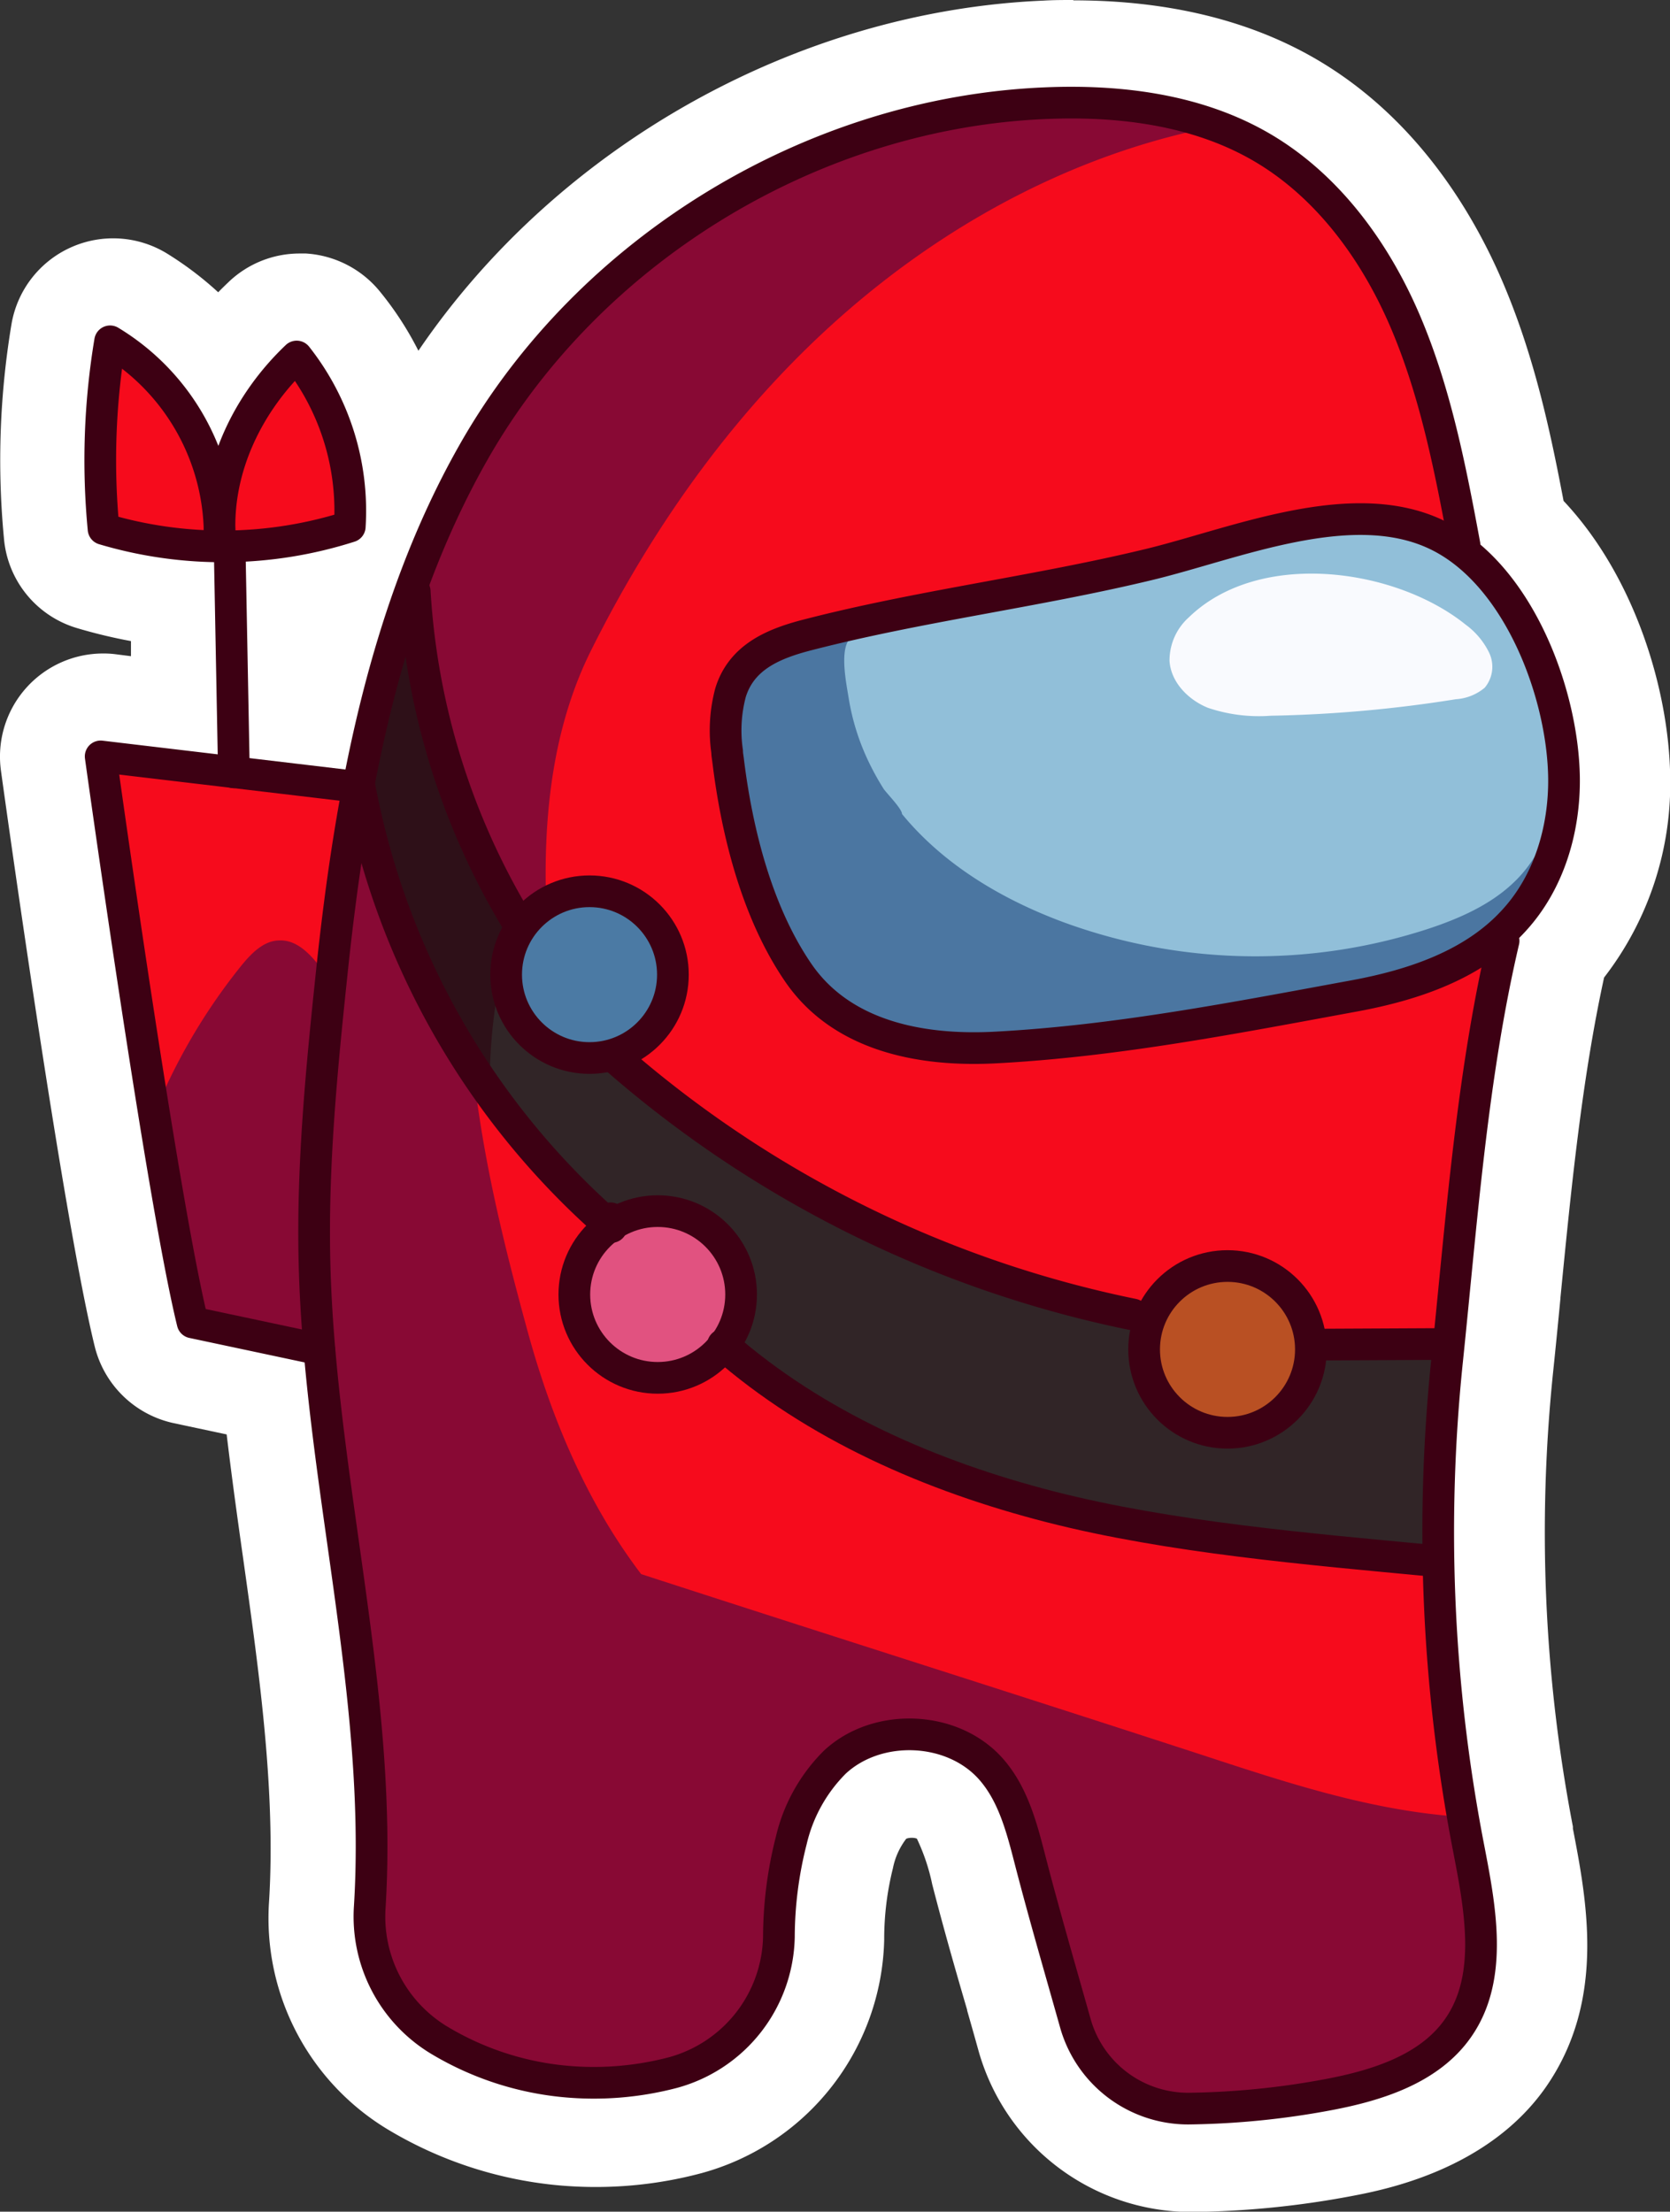
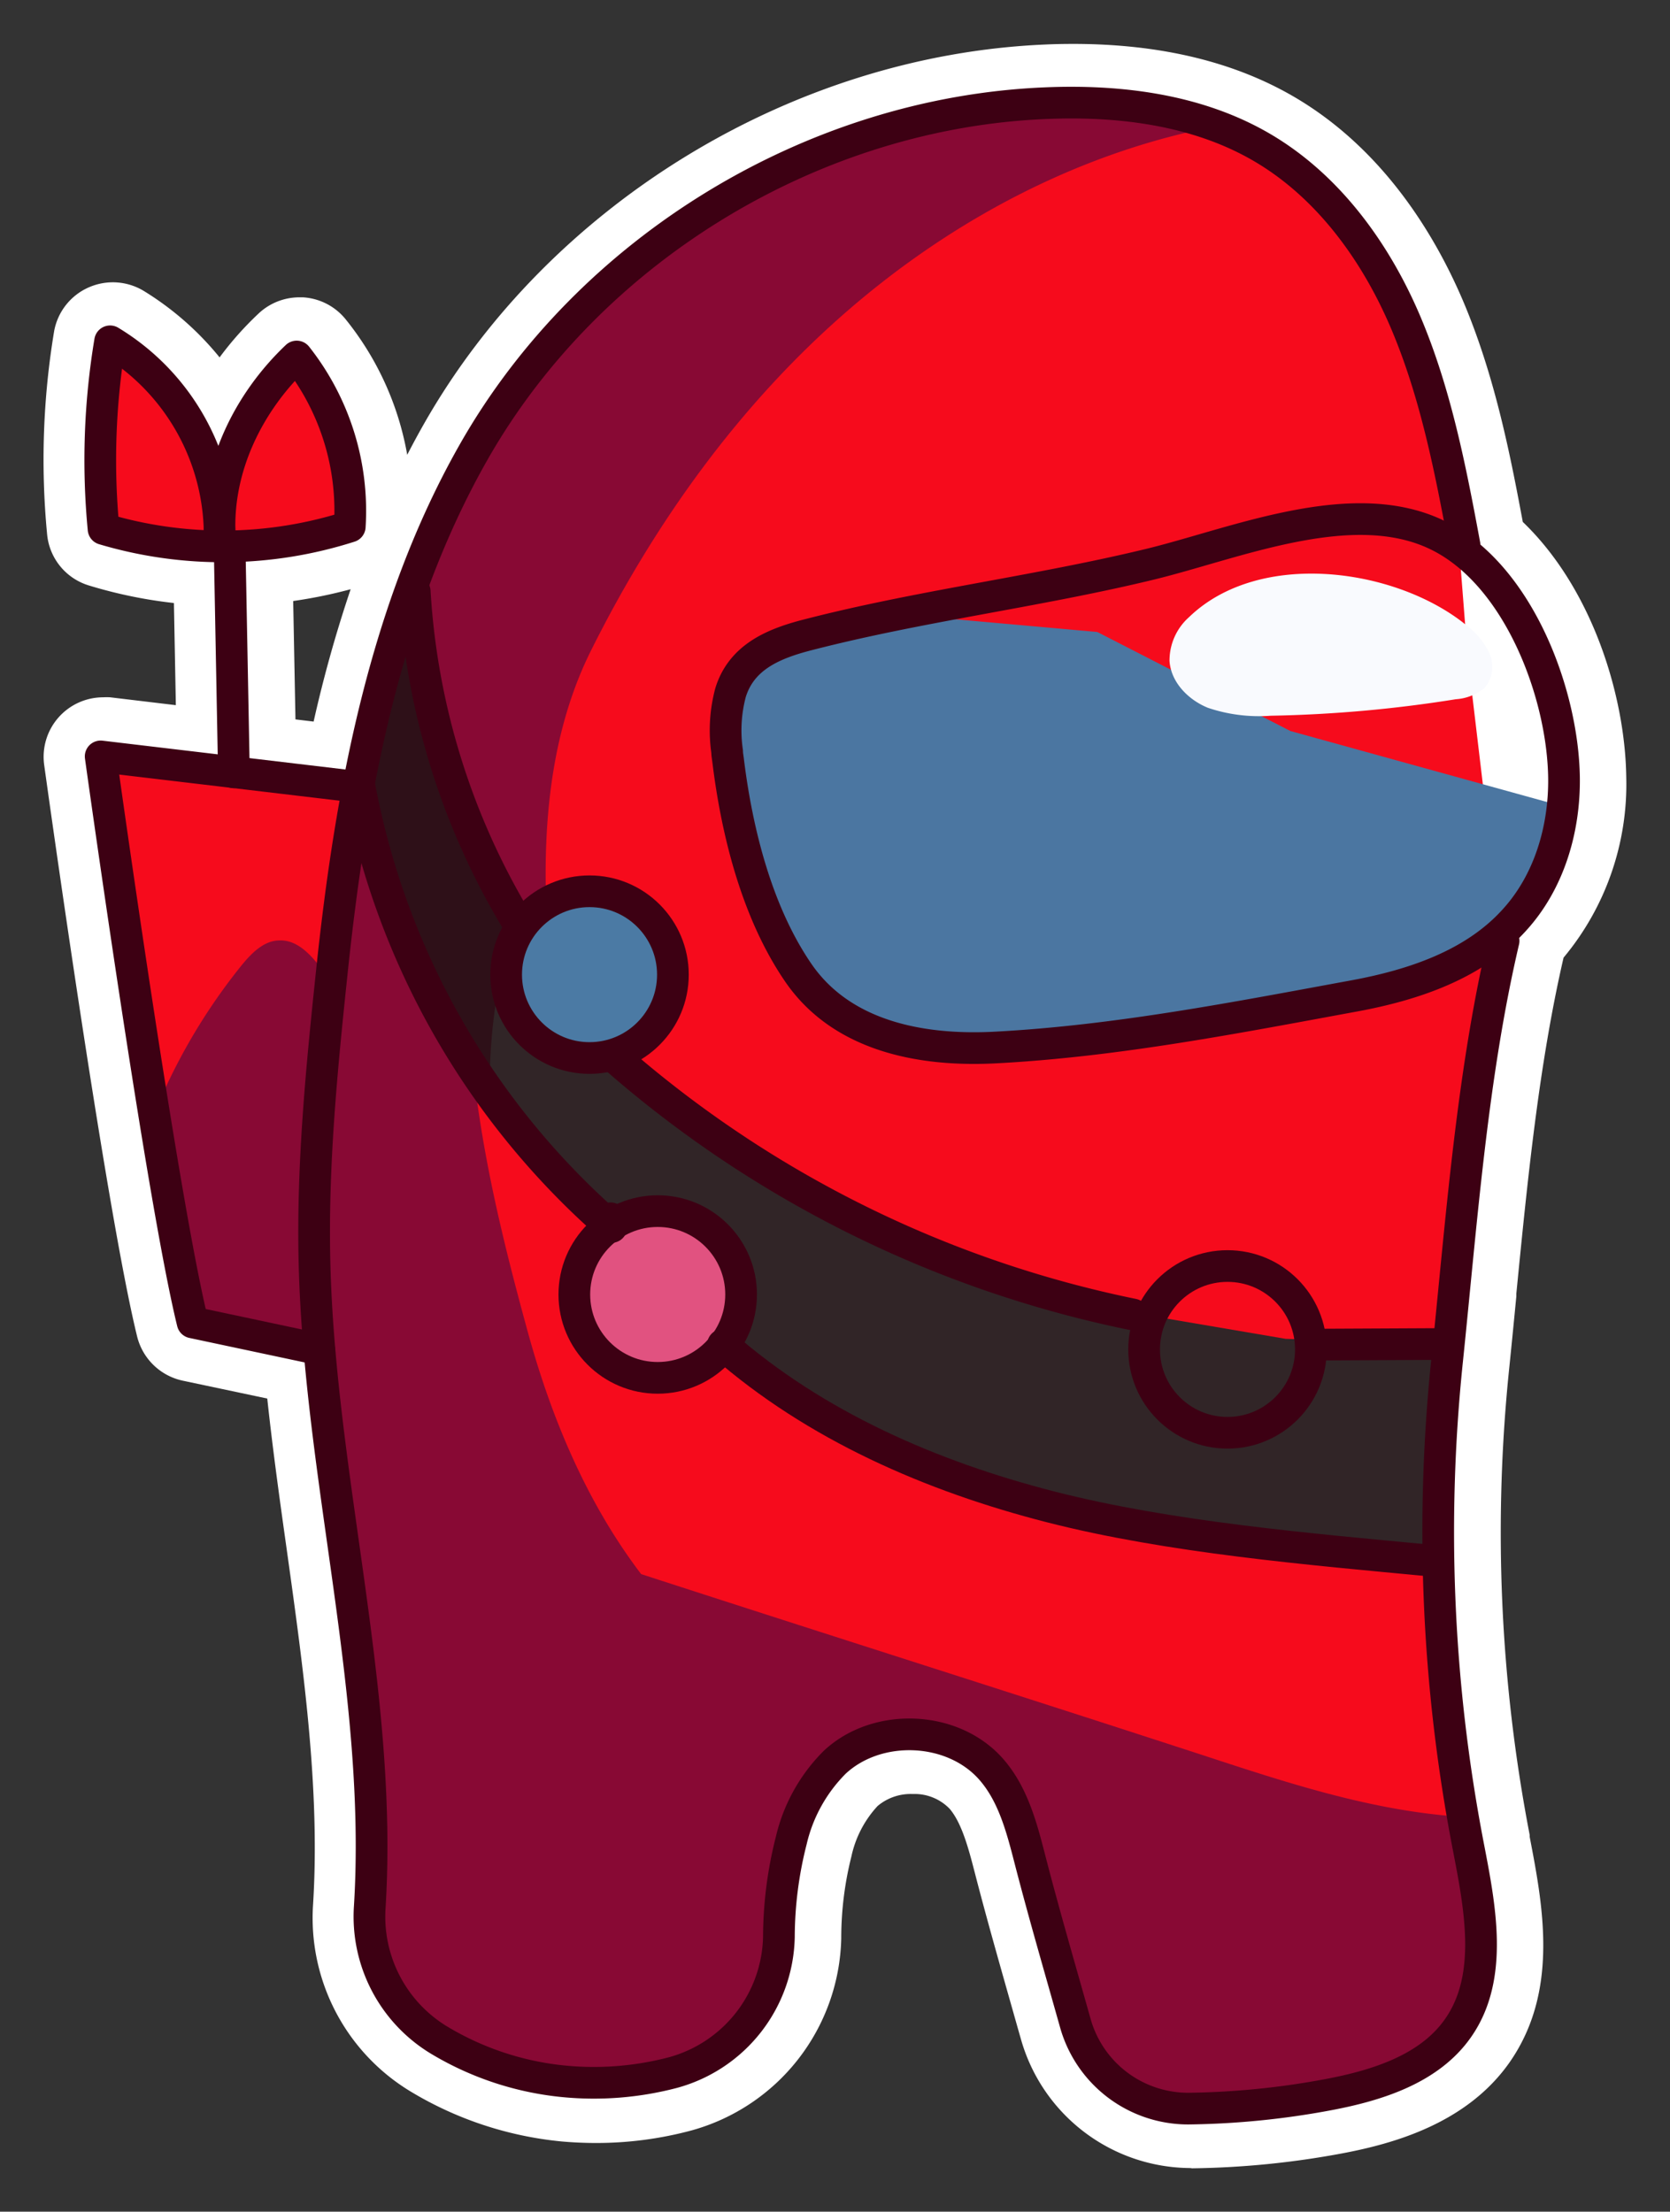
<svg xmlns="http://www.w3.org/2000/svg" viewBox="0 0 191.27 253.36">
  <rect x="0" y="0" width="191.27" height="253.36" fill="#333333" stroke="none" />
  <defs>
    <style>.cls-1{fill:#fff;}.cls-2{fill:#f60b1c;}.cls-3{fill:#312527;}.cls-4{fill:#880934;}.cls-5{fill:#4b76a1;}.cls-6{fill:#91bfd9;}.cls-7{fill:#f9fafe;}.cls-8{fill:#4b7aa4;}.cls-9{fill:#e15280;}.cls-10{fill:#b95023;}.cls-11{fill:#2e1018;}.cls-12{fill:none;stroke:#3d0013;stroke-linecap:round;stroke-linejoin:round;stroke-width:3.63px;}</style>
  </defs>
  <title>among-us-hunter</title>
  <g id="Layer_11">
    <path d="M179.38,277.42A20.27,20.27,0,0,1,160,262.62c-.45-1.57-.89-3.14-1.34-4.72-1.31-4.63-2.67-9.42-3.92-14.26-.69-2.67-1.47-5.7-2.89-7.37a5.57,5.57,0,0,0-3.88-1.7l-.44,0a5.88,5.88,0,0,0-3.94,1.38,12.31,12.31,0,0,0-3,5.79,38.35,38.35,0,0,0-1.16,9.39,23.37,23.37,0,0,1-17.22,22,42,42,0,0,1-10.84,1.42c-1.32,0-2.67-.06-4-.18a41.06,41.06,0,0,1-17.23-5.7,23.23,23.23,0,0,1-11.2-21.5c.82-13.2-1.13-27.06-3-40.46-.76-5.4-1.6-11.39-2.25-17.44L64,187.22a6.86,6.86,0,0,1-5.2-5c-3.59-14.56-10.37-63.46-10.66-65.53a6.82,6.82,0,0,1,6.75-7.75,7.32,7.32,0,0,1,.81,0l7.52.9L63,98.14a53.44,53.44,0,0,1-9.7-2,6.78,6.78,0,0,1-4.83-5.94A89.73,89.73,0,0,1,49.28,67,6.81,6.81,0,0,1,53.2,62a6.85,6.85,0,0,1,6.4.42A34.2,34.2,0,0,1,68.23,70,37.41,37.41,0,0,1,72.67,65a6.83,6.83,0,0,1,4.71-1.88h.39a6.8,6.8,0,0,1,4.86,2.47,34.13,34.13,0,0,1,7.09,15.57c.62-1.2,1.25-2.37,1.91-3.53,14.3-25.18,42.23-42.24,71.16-43.47,1.08-.05,2.16-.07,3.2-.07,10,0,18.51,2.06,25.42,6.13,10.27,6.05,16.12,16,19.22,23.27,3.6,8.47,5.37,17.36,6.86,25.36,8,7.68,11.73,20,11.85,29.25a31,31,0,0,1-7.18,20.66c-2.84,12.31-4.14,25.62-5.41,38.49l0,.31q-.39,4.07-.8,8.09a183,183,0,0,0,2.33,53.62l0,.21c1.51,7.87,3.4,17.66-2.31,25.84-4.91,7-13.29,9.31-19.17,10.42a99.84,99.84,0,0,1-17.18,1.71ZM79,111.72a150.75,150.75,0,0,1,4.24-15.16,55.59,55.59,0,0,1-6.58,1.35l.26,13.56Z" class="cls-1" transform="translate(-43.08 -29.06)" />
-     <path d="M166,39.06c9.06,0,16.75,1.82,22.88,5.44C198,49.86,203.22,58.84,206,65.42c3.61,8.5,5.32,17.7,6.83,25.82,0,.05,0,.09,0,.14,7.33,6.16,11.35,17.68,11.47,26.75a25.82,25.82,0,0,1-6.16,17.56c-.26.28-.52.55-.79.82a1.85,1.85,0,0,1,0,.74c-3,12.73-4.3,26.33-5.59,39.48-.28,2.81-.55,5.6-.84,8.37a188.11,188.11,0,0,0,2.4,55.08l0,.22c1.4,7.3,3,15.58-1.5,22-3.86,5.53-11,7.43-16,8.38a94.71,94.71,0,0,1-16.31,1.62h-.19a15.24,15.24,0,0,1-14.62-11.15c-.44-1.58-.89-3.15-1.34-4.73-1.31-4.61-2.66-9.37-3.89-14.15-.82-3.2-1.76-6.82-3.93-9.36a10.44,10.44,0,0,0-7.38-3.45c-.25,0-.49,0-.74,0a10.81,10.81,0,0,0-7.32,2.7,16.8,16.8,0,0,0-4.46,8.15A42.85,42.85,0,0,0,134.36,251a18.34,18.34,0,0,1-13.51,17.28,37,37,0,0,1-9.55,1.25c-1.17,0-2.35-.05-3.53-.16a36,36,0,0,1-15.12-5,18.25,18.25,0,0,1-8.78-16.9c.85-13.71-1.14-27.82-3.06-41.47-1-6.85-1.94-13.85-2.59-20.87L65,182.33A1.83,1.83,0,0,1,63.65,181c-3.52-14.32-10.27-63-10.56-65a1.82,1.82,0,0,1,.51-1.52,1.8,1.8,0,0,1,1.29-.54h.22l13.22,1.57-.42-22a49.3,49.3,0,0,1-13.17-2,1.81,1.81,0,0,1-1.29-1.58,85,85,0,0,1,.76-22,1.8,1.8,0,0,1,1-1.35,1.73,1.73,0,0,1,.74-.16,1.81,1.81,0,0,1,1,.27A28.62,28.62,0,0,1,68.41,80.1a31.06,31.06,0,0,1,7.71-11.52,1.84,1.84,0,0,1,1.26-.5h.1a1.8,1.8,0,0,1,1.29.66,30.17,30.17,0,0,1,6.5,20.74A1.81,1.81,0,0,1,84,91.1a48.82,48.82,0,0,1-12.47,2.28L72,115.92l10.94,1.3C85.39,104.81,89.32,91.79,96,80.07c13.46-23.71,39.77-39.79,67-40.94,1-.05,2-.07,3-.07m50.1,93.49a20.08,20.08,0,0,0,3-5.23,14.79,14.79,0,0,1-1.44,1.92,16.24,16.24,0,0,1-2.2,2l.64,1.28M166,29.06c-1.11,0-2.26,0-3.41.07C134.28,30.34,106.89,45.85,91,69.24a37.1,37.1,0,0,0-4.47-6.86,11.87,11.87,0,0,0-8.41-4.28l-.7,0a11.76,11.76,0,0,0-8.15,3.26c-.41.39-.81.78-1.2,1.18a38.83,38.83,0,0,0-5.8-4.4,11.81,11.81,0,0,0-17.88,8.09,94.63,94.63,0,0,0-.86,24.48A11.75,11.75,0,0,0,51.86,101a59.3,59.3,0,0,0,6.22,1.5l0,1.73L56.28,104a10.59,10.59,0,0,0-1.39-.08,11.81,11.81,0,0,0-11.7,13.43c.72,5.23,7.18,51.51,10.75,66a11.9,11.9,0,0,0,9,8.73l6.1,1.3c.58,4.87,1.24,9.63,1.86,14,1.85,13.15,3.77,26.75,3,39.45A28.25,28.25,0,0,0,87.5,273a46.15,46.15,0,0,0,19.34,6.38c1.48.14,3,.21,4.46.21A46.82,46.82,0,0,0,123.44,278a28.39,28.39,0,0,0,20.91-26.75,33.42,33.42,0,0,1,1-8.18,8.16,8.16,0,0,1,1.53-3.38,1.76,1.76,0,0,1,.6-.1h.14a1.67,1.67,0,0,1,.47.09,23,23,0,0,1,1.76,5.24c1.26,4.9,2.63,9.72,4,14.38l0,.07c.44,1.54.88,3.09,1.31,4.64a25.3,25.3,0,0,0,24.25,18.44h.31a104,104,0,0,0,18.05-1.8c3.88-.73,15.7-3,22.34-12.47,6.92-9.92,4.72-21.32,3.12-29.64l0-.23a178.16,178.16,0,0,1-2.26-52.15c.29-2.76.56-5.55.83-8.34v-.08c1.21-12.31,2.45-25,5-36.7a36.28,36.28,0,0,0,7.57-23c-.13-9.83-4-22.87-12.21-31.6-1.49-7.85-3.32-16.48-6.9-24.9-3.39-8-9.84-18.88-21.29-25.62-7.68-4.52-17.08-6.82-27.95-6.82Z" class="cls-1" transform="translate(-43.08 -29.06)" />
    <polygon points="11.5 59.57 25.11 62.59 41.04 59.57 38.21 48.21 34.04 40.9 29.14 47.32 25.28 54.69 21.51 46.81 13.93 39.97 12.61 39.1 11.83 56.15 11.5 59.57" class="cls-2" />
    <polygon points="132.52 12.63 144.19 16.25 151.83 22.05 160.21 35.37 162.37 42.65 164.87 51.42 167.04 61.72 168.09 75.16 172.21 109.84 169.04 125.34 166.96 149.1 164.97 161.66 164.95 184.62 167.35 207 168.46 216.67 164.8 218.87 133.45 210.31 105.79 197.46 92 197.55 64.68 187.87 44.72 166.89 41.73 159.44 29.99 139.14 22.54 136.4 17.8 128.69 13.89 100.25 11.5 87.66 28.02 88.48 40.74 90.13 44.89 77.21 55.51 53.23 78.55 33.02 100.22 21.03 125.23 15.29 132.52 12.63" class="cls-2" />
    <polygon points="165.59 153.96 147.25 153.37 125.93 149.74 106.84 143.63 91 135.88 78.61 127.86 68.79 120.06 59.05 104.88 54.55 108.47 50.62 115.79 52.21 119.88 62.43 134.46 73.7 143.39 87.09 157.51 98.72 165.28 125.19 173.75 146.52 177.05 164.77 179.2 165.59 164.13 165.59 153.96" class="cls-3" />
    <path d="M61.57,154.7a67.59,67.59,0,0,1,9.06-14.91c1.17-1.45,2.62-3,4.48-3,2.23-.07,3.89,2,5.18,3.78,1.82-9.27,3.58-18.63,5.4-27.91,2-10.25,6.21-19.9,10.78-29.29,4.32-8.89,9.6-17.74,17.77-23.29a201.1,201.1,0,0,1,18.12-11.2,56.62,56.62,0,0,1,19.82-6.66c10.53-1.22,21-1.85,31.23,1.11-16.06,2.85-31,10.68-43.34,21.4s-22,24.22-29.28,38.81c-5.31,10.63-5.79,23.08-4.8,34.92l-6-3.24a31.76,31.76,0,0,0-2.68,16.7c1.15,10.23,3.48,19.71,6.2,29.65s6.77,19.61,13,27.81c21.53,7,43.4,13.91,64.93,20.94,8.9,2.92,17.9,5.85,27.23,6.72l1.29.35,1.16,4.6.9,8.1-.28,5.42-.48,3.83-2.59,3.77-9.74,5.1-7.59,1.48-7.59.95-7.14-.23L171,267.9l-2.66-3.37L166.86,261l-3.5-11.74-2.06-9.81-4-7.2-7.06-4.13-5.84,1L140,230.78l-5.09,5.57L132.06,253l-1.14,4.06-6.59,7.64-4.6,2.63-12.11.23-6.08-1.15-6.92-3.68-7.47-6.49-1.29-3.41L84.8,240l.83-6.1L84.53,217,81,198.67,78.7,183.92l-1.58-1.17-6.64-1.05L65,180.29,60.74,157Z" class="cls-4" transform="translate(-43.08 -29.06)" />
    <polygon points="83.59 79.66 86.05 75.67 90.57 73.88 106.23 70.66 125.68 72.4 147.79 83.74 179.77 92.59 173.57 105.25 164.95 110.46 156.89 113.73 138.99 117.48 119.23 119.63 107.74 119.88 97.84 117.1 91.09 112.8 88.46 106.15 84.87 97.43 83.59 79.66" class="cls-5" />
-     <path d="M146.39,122.31c4.73,5.77,11.37,9.73,18.35,12.34a63.8,63.8,0,0,0,41.8.85c4-1.31,8-3.11,10.79-6.26,3.53-4,4.67-9.63,4-14.89s-2.89-10.2-5.49-14.82c-2.7-4.82-6.3-9.77-11.67-11.1-3.48-.86-7.13,0-10.62.8l-31.71,7.51L146,100.5c-1.64.39-4.89.46-5.79,2s-.17,5,.07,6.53a26.69,26.69,0,0,0,2.15,7,29.82,29.82,0,0,0,1.87,3.42C144.69,120,146.39,121.72,146.39,122.31Z" class="cls-6" transform="translate(-43.08 -29.06)" />
    <path d="M179.24,99.78a6.63,6.63,0,0,0-2.21,5c.16,2.43,2.13,4.44,4.39,5.36a18.21,18.21,0,0,0,7.2.91,150.58,150.58,0,0,0,21.2-1.89,5.71,5.71,0,0,0,3.31-1.32,3.74,3.74,0,0,0,.51-4,8.68,8.68,0,0,0-2.69-3.22C202.93,94.14,187.32,91.94,179.24,99.78Z" class="cls-7" transform="translate(-43.08 -29.06)" />
    <circle cx="67.52" cy="111.08" r="8.98" class="cls-8" />
    <circle cx="75.33" cy="148.86" r="8.98" class="cls-9" />
-     <circle cx="140.61" cy="153.96" r="8.98" class="cls-10" />
    <path d="M99.16,153.4a65.2,65.2,0,0,1,3-19.46A121.63,121.63,0,0,1,90.31,98.82c-2.57,6.29-5.17,12.81-5,19.61a41,41,0,0,0,2.86,13A112.31,112.31,0,0,0,99.16,153.4Z" class="cls-11" transform="translate(-43.08 -29.06)" />
    <circle cx="67.52" cy="111.65" r="9.55" class="cls-12" />
    <circle cx="75.33" cy="148.29" r="9.55" class="cls-12" />
    <circle cx="140.59" cy="154.58" r="9.55" class="cls-12" />
    <path d="M126.36,115.15c0,.31.06.62.1.92,1,8.25,3.31,17.52,8.07,24.45,5.06,7.35,14.28,9,22.7,8.53,13.79-.74,27.39-3.41,40.94-5.9,6.78-1.25,13.72-3.57,18.34-8.68,4-4.37,5.77-10.42,5.7-16.31-.13-9.64-5.16-23.08-14.25-27.68-9.85-5-23.47.89-33.34,3.26-13,3.14-26.53,4.77-39.47,8.16-3.7,1-7.16,2.54-8.39,6.47A16.81,16.81,0,0,0,126.36,115.15Z" class="cls-12" transform="translate(-43.08 -29.06)" />
    <path d="M68.24,90.26a26,26,0,0,0-12.55-22.1,82.79,82.79,0,0,0-.75,21.5,47.74,47.74,0,0,0,28.2-.28A28.52,28.52,0,0,0,77.06,69.9C71.5,75.19,67.9,82.6,68.24,90.26Z" class="cls-12" transform="translate(-43.08 -29.06)" />
    <path d="M215.29,136.84c-3.64,15.55-4.82,32.18-6.47,48.08a190,190,0,0,0,2.42,55.61c1.35,7,2.94,15-1.17,20.86-3.27,4.68-9.23,6.56-14.84,7.62a92.42,92.42,0,0,1-16,1.6,13.42,13.42,0,0,1-13-9.83c-1.76-6.26-3.58-12.48-5.22-18.84-.92-3.58-1.91-7.29-4.31-10.09-4.37-5.12-13.1-5.49-18-.93a18.64,18.64,0,0,0-5,9,45.11,45.11,0,0,0-1.41,11,16.46,16.46,0,0,1-12.16,15.57,35.63,35.63,0,0,1-12.44,1,34.15,34.15,0,0,1-14.36-4.75,16.54,16.54,0,0,1-7.9-15.24c1.52-24.47-5.74-49.16-6.33-73.82-.27-11.16.83-22.3,2-33.4,2.15-20.44,6.06-41.53,16.21-59.4,13.19-23.24,38.83-38.9,65.52-40,8.57-.36,17.47.76,24.87,5.12,7.57,4.46,13,12,16.41,20.07s5.11,16.8,6.71,25.44" class="cls-12" transform="translate(-43.08 -29.06)" />
    <path d="M90.58,96.81a82.62,82.62,0,0,0,11.74,37.82" class="cls-12" transform="translate(-43.08 -29.06)" />
    <path d="M113.55,150.24a129.22,129.22,0,0,0,59.29,29.4" class="cls-12" transform="translate(-43.08 -29.06)" />
    <path d="M194.52,183.09l14.14-.07" class="cls-12" transform="translate(-43.08 -29.06)" />
    <path d="M113,168.62l.11,1a88.59,88.59,0,0,1-28.84-50.39l-29.66-3.52s7,50.45,10.53,64.84l14.49,3.08" class="cls-12" transform="translate(-43.08 -29.06)" />
    <path d="M125.88,183.11c10.59,9.29,23.88,15.07,37.53,18.57s29.66,4.84,43.68,6.17" class="cls-12" transform="translate(-43.08 -29.06)" />
    <line x1="26.3" x2="26.79" y1="62.59" y2="88.48" class="cls-12" />
  </g>
</svg>